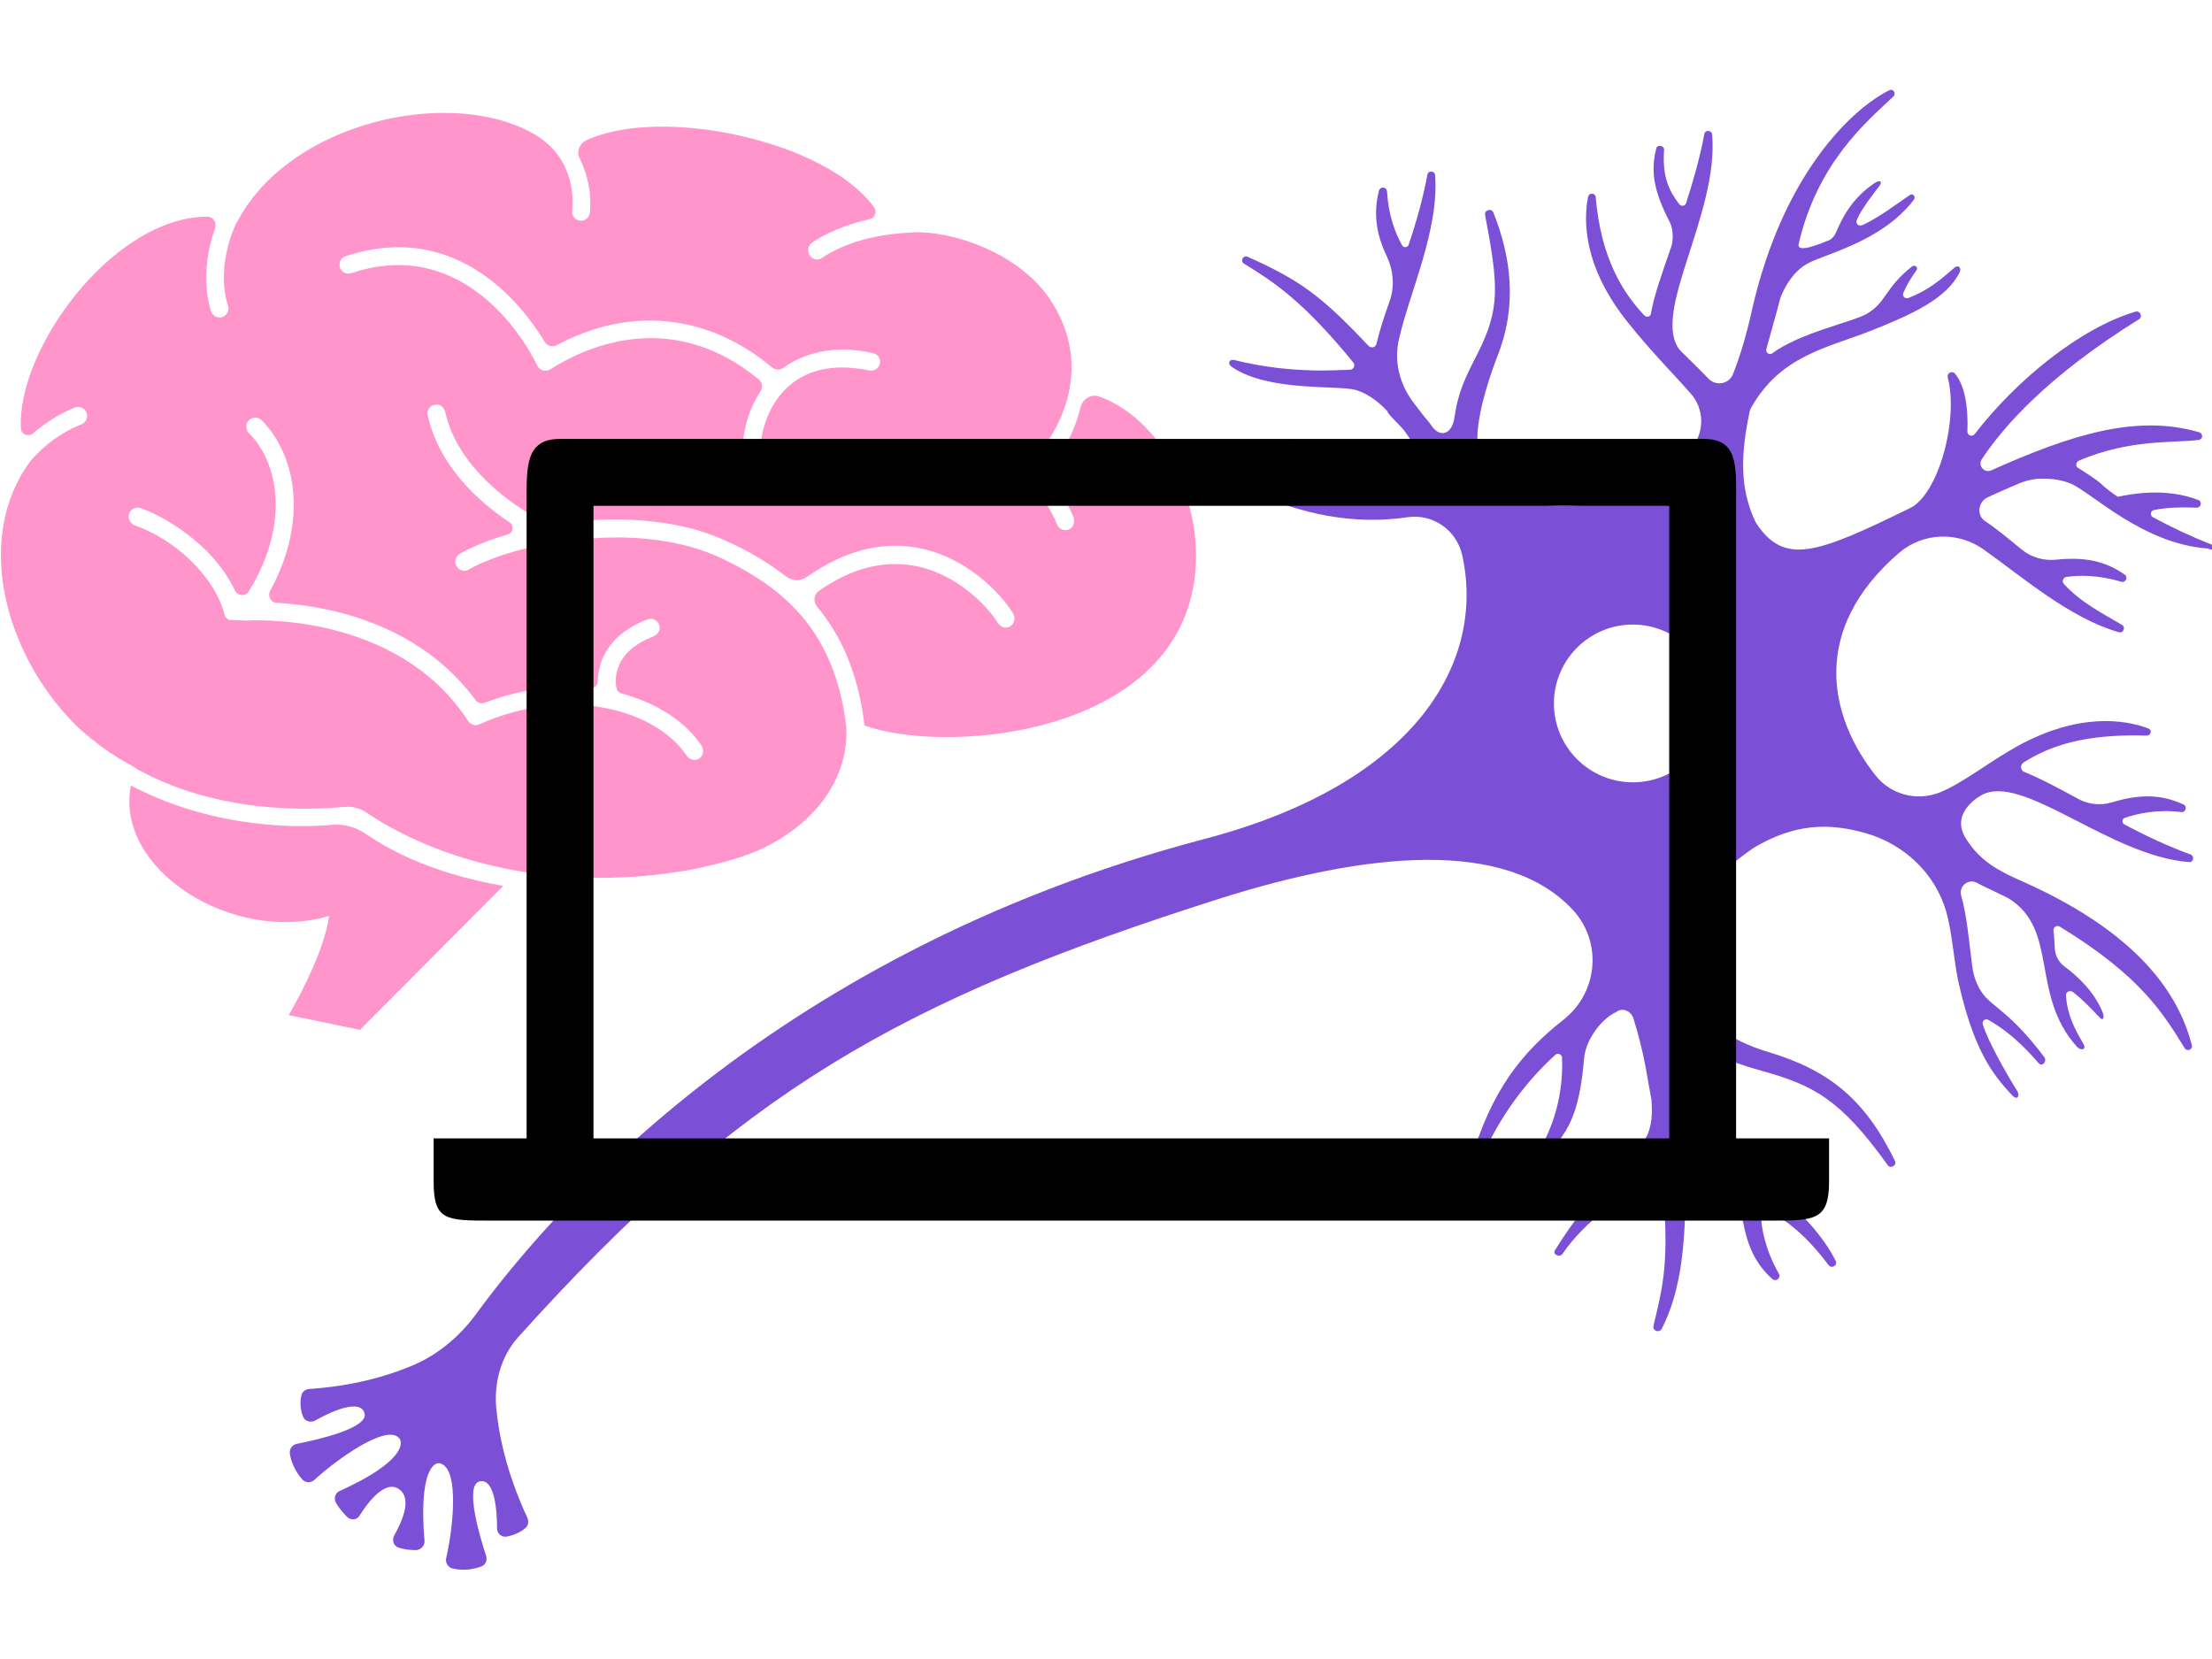
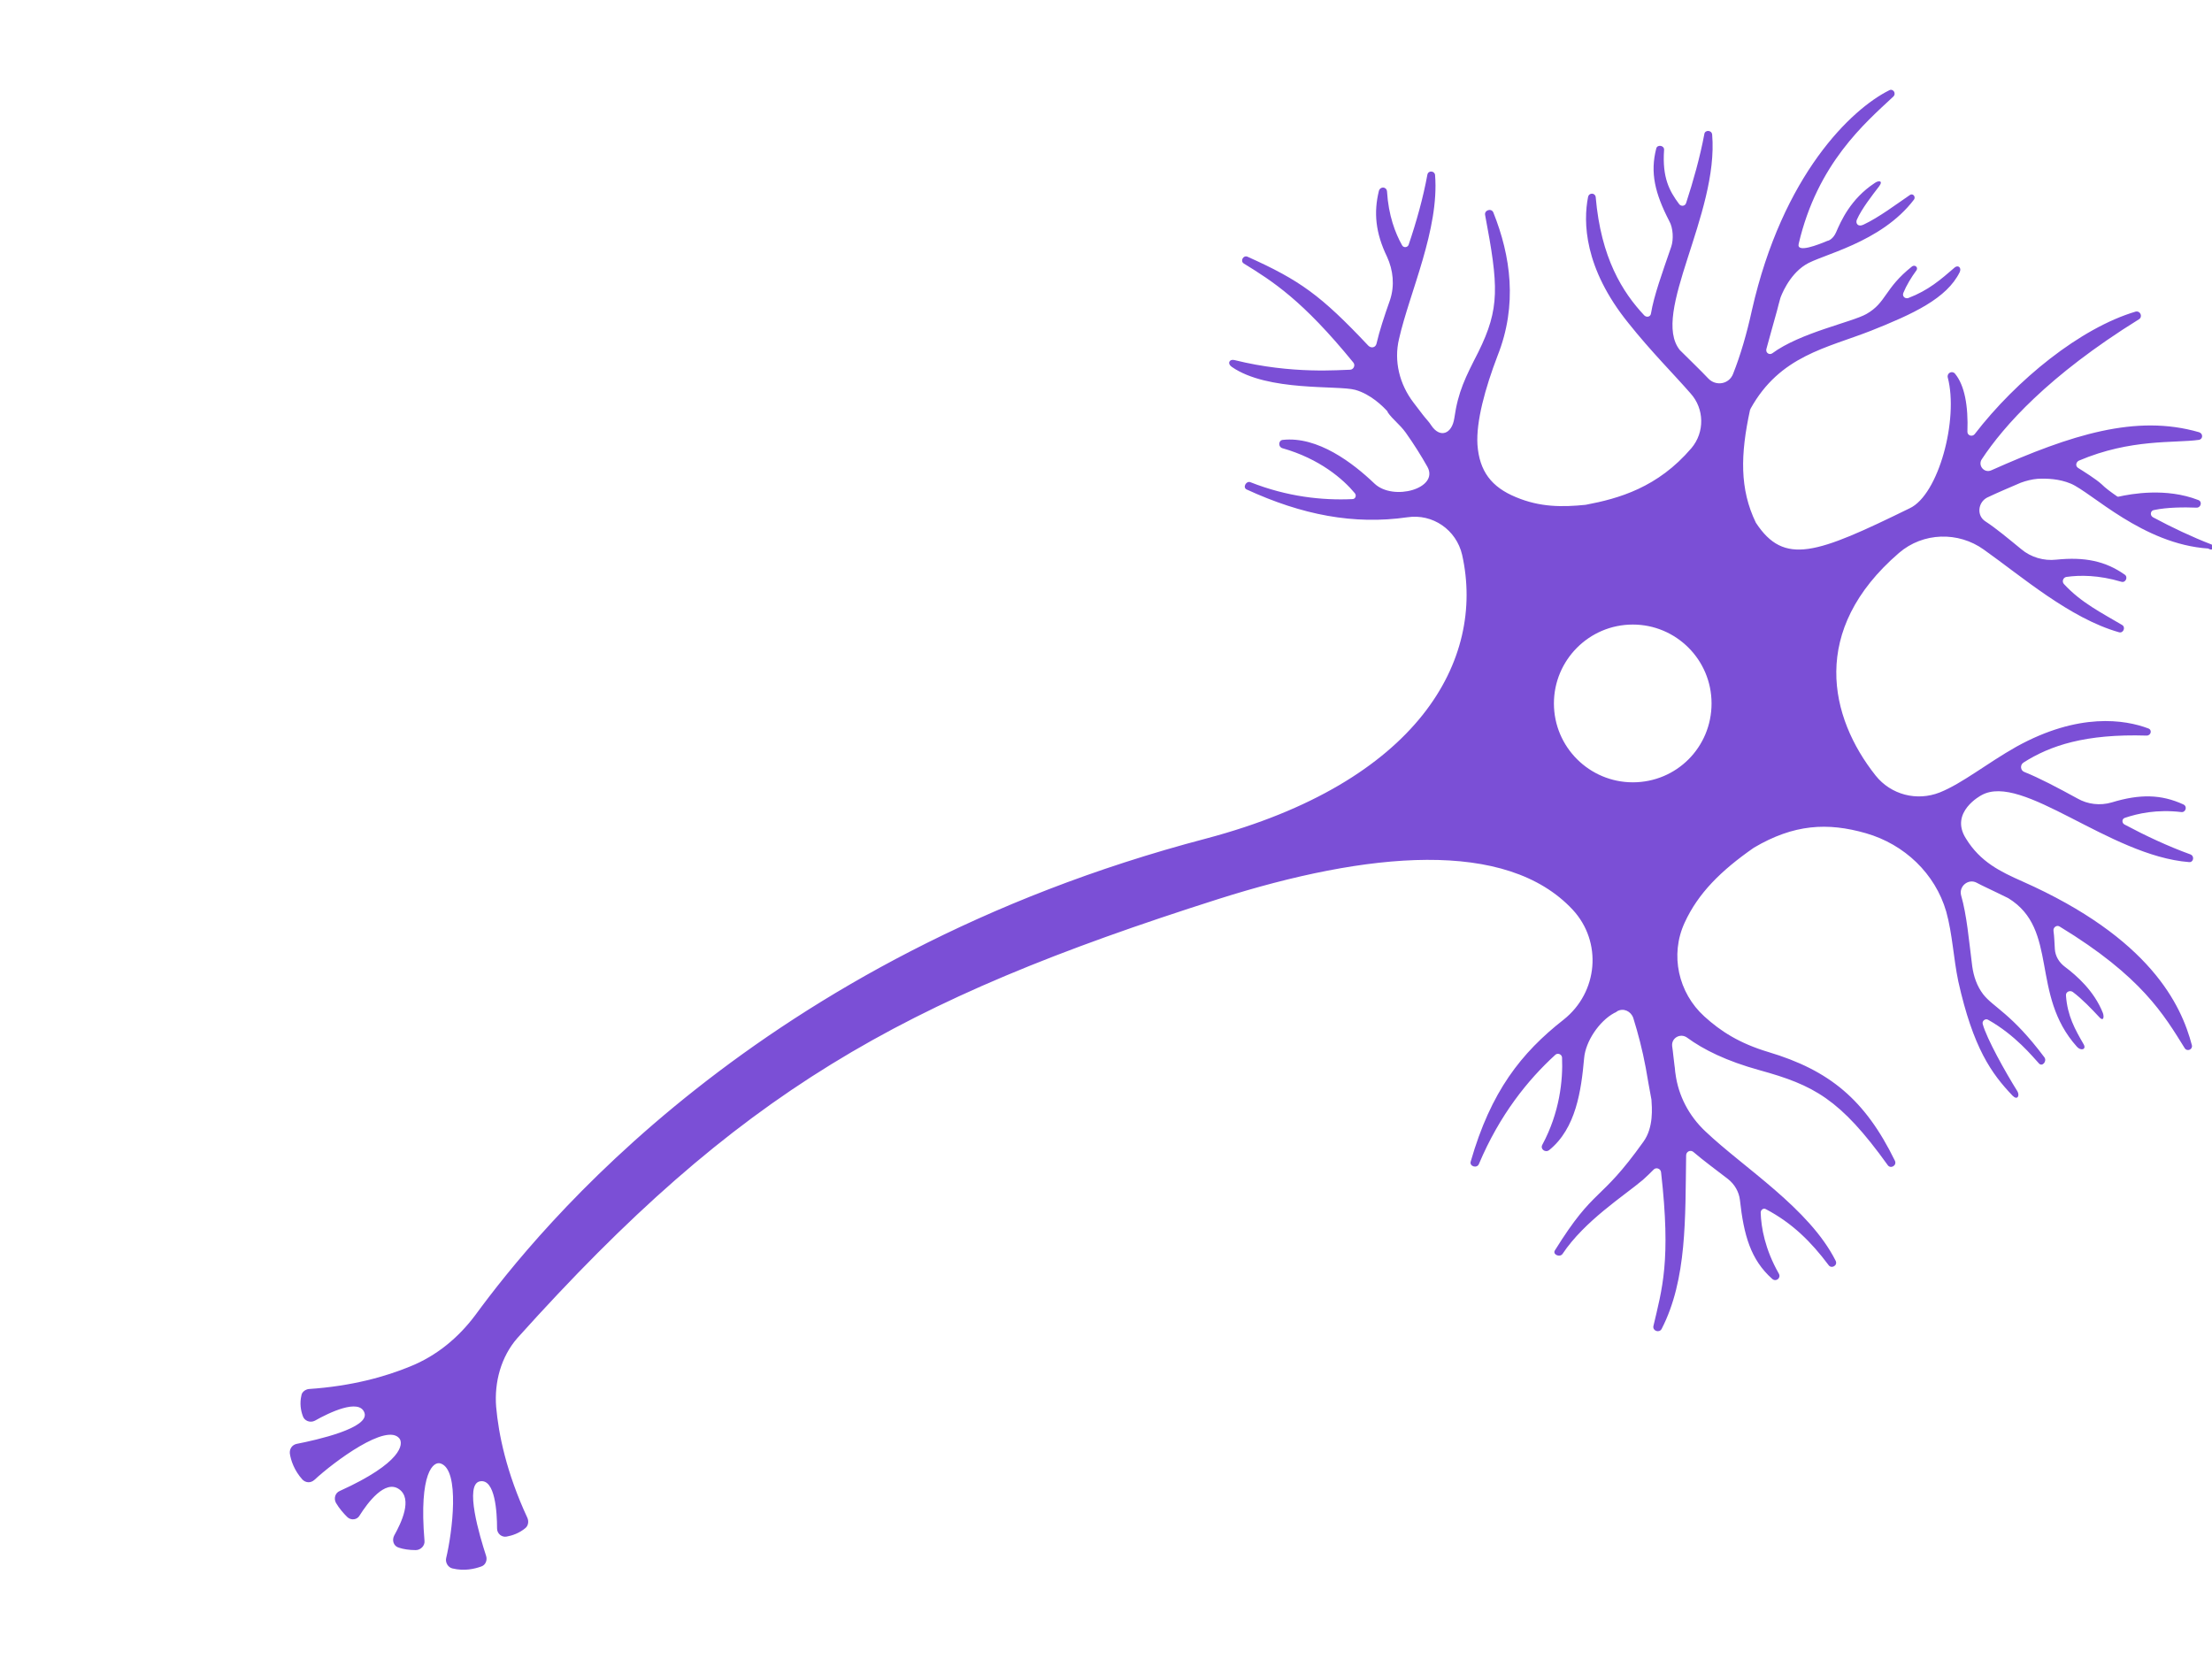
<svg xmlns="http://www.w3.org/2000/svg" width="100%" height="100%" viewBox="0 0 800 600" version="1.1" xml:space="preserve" style="fill-rule:evenodd;clip-rule:evenodd;stroke-linejoin:round;stroke-miterlimit:2;">
  <g transform="matrix(1.574,0,0,1.574,-1788.6,-235.525)">
    <path d="M1570.38,170.409C1561.76,174.718 1545.96,189.728 1538.89,220.883C1537.68,226.407 1536.24,231.288 1534.58,235.486C1533.69,237.917 1530.62,238.469 1528.85,236.591C1526.97,234.603 1524.75,232.497 1522.32,230.066C1515.58,221.67 1531.29,198.898 1529.75,180.559C1529.63,179.454 1528.06,179.461 1527.95,180.455C1526.95,185.758 1525.43,191.185 1523.77,196.267C1523.55,197.041 1522.56,197.137 1522.12,196.474C1519.9,193.492 1518.26,190.412 1518.7,184.115C1518.81,183.01 1517.12,182.775 1516.9,183.77C1515.47,189.294 1516.59,194.037 1519.9,200.445C1520.79,201.991 1520.91,204.657 1520.35,206.314C1518.26,212.39 1516.36,217.589 1515.69,221.677C1515.58,222.45 1514.69,222.644 1514.14,222.091C1509.17,216.788 1504.2,208.951 1502.99,194.921C1502.88,193.927 1501.45,193.816 1501.23,194.921C1500.12,200.555 1500.24,211.182 1510.52,223.886C1515.71,230.404 1521.02,235.7 1524.77,240.009C1527.98,243.544 1528.07,248.964 1524.98,252.61C1517.25,261.669 1508.3,264.189 1500.68,265.626C1495.26,266.178 1490.18,266.185 1484.66,263.865C1479.02,261.545 1476.26,257.892 1475.82,251.816C1475.49,246.513 1477.57,238.89 1480.44,231.378C1485.09,219.668 1483.45,208.42 1479.48,198.477C1479.04,197.372 1477.36,197.924 1477.58,199.029C1480.67,215.38 1481,220.462 1476.03,230.515C1473.04,236.37 1471.39,239.553 1470.5,245.74C1469.95,249.386 1467.21,250.38 1465.22,247.397C1464.67,246.513 1463.88,245.761 1463.22,244.877C1462.44,243.883 1461.77,242.999 1461.11,242.115C1457.91,237.917 1456.58,232.593 1457.8,227.511C1460.23,216.795 1467.08,202.33 1466.08,189.846C1465.97,188.852 1464.54,188.748 1464.32,189.742C1463.33,195.156 1461.77,200.673 1460.01,205.865C1459.79,206.528 1458.82,206.631 1458.49,205.969C1456.94,203.207 1455.37,199.133 1455.04,193.609C1454.92,192.504 1453.5,192.401 1453.17,193.505C1451.96,198.477 1452.38,203.103 1455.04,208.627C1456.47,211.72 1456.83,215.255 1455.73,218.57C1454.4,222.326 1453.28,225.744 1452.62,228.616C1452.4,229.5 1451.42,229.728 1450.75,229.065C1439.82,217.465 1435.04,214.04 1423,208.627C1422,208.185 1421.25,209.628 1422.13,210.18C1428.76,214.268 1435.59,218.57 1447.3,232.932C1447.85,233.594 1447.32,234.589 1446.54,234.589C1444.44,234.589 1433.29,235.694 1420.03,232.379C1418.81,232.048 1418.27,233.159 1419.37,233.933C1427.66,239.678 1443.77,238.11 1447.75,239.215C1451.29,240.209 1454.07,242.971 1455.17,244.186L1455.17,244.324C1456.39,246.092 1457.91,247.066 1459.35,249.054C1461.23,251.706 1462.89,254.35 1464.32,256.891C1467.08,261.863 1456.48,264.845 1452.17,260.758C1447.2,256.007 1439.14,249.828 1431.08,250.711C1430.08,250.822 1429.98,252.279 1430.97,252.61C1439.59,255.041 1445,259.764 1447.65,262.967C1448.09,263.52 1447.76,264.314 1447.1,264.314C1440.13,264.645 1432.08,263.761 1423.69,260.447C1422.69,260.005 1421.8,261.662 1422.79,262.104C1435.5,267.959 1447.43,270.259 1459.7,268.491C1465.55,267.607 1470.97,271.377 1472.3,277.122C1477.71,301.316 1462.22,329.377 1413.5,342.303C1310.43,369.37 1259.83,432.334 1245.58,451.778C1241.71,456.97 1236.64,461.189 1230.56,463.62C1224.93,465.94 1217.2,468.135 1207.26,468.798C1206.49,468.909 1205.71,469.475 1205.6,470.248C1205.16,472.126 1205.47,473.763 1205.91,474.978C1206.24,476.083 1207.57,476.635 1208.67,476.083C1211.99,474.205 1218.85,470.904 1220.07,474.218C1221.39,477.754 1209.03,480.516 1204.5,481.4C1203.5,481.62 1202.83,482.504 1202.94,483.609C1203.16,485.156 1203.93,487.482 1205.81,489.582C1206.58,490.355 1207.69,490.458 1208.57,489.685C1213.1,485.487 1225.27,476.435 1228.14,480.191C1229.03,481.406 1228.8,485.687 1214.44,492.205C1213.33,492.647 1212.99,493.973 1213.54,494.967C1214.32,496.293 1215.32,497.405 1216.1,498.178C1216.98,499.062 1218.41,498.862 1218.96,497.867C1220.84,494.884 1224.8,489.582 1228.01,491.791C1231.21,494.001 1228.56,499.511 1226.9,502.493C1226.35,503.598 1226.79,504.924 1228.01,505.255C1229,505.587 1230.33,505.808 1231.87,505.808C1232.98,505.808 1233.99,504.807 1233.88,503.702C1232.55,487.904 1235.98,485.259 1237.64,485.922C1242.06,487.469 1240.28,501.706 1238.85,507.672C1238.63,508.666 1239.3,509.799 1240.3,510.02C1243.06,510.682 1245.38,510.123 1246.93,509.571C1247.92,509.239 1248.36,508.114 1248.03,507.12C1246.59,502.701 1242.93,490.548 1246.68,489.996C1250.11,489.443 1250.55,497.08 1250.55,500.836C1250.55,502.052 1251.66,502.921 1252.76,502.701C1253.98,502.48 1255.64,501.948 1257.08,500.733C1257.74,500.18 1257.86,499.193 1257.53,498.42C1252.66,487.924 1250.9,479.169 1250.34,472.872C1249.9,467.238 1251.45,461.403 1255.21,457.095C1306.03,400.531 1343.02,379.527 1416.27,356.216C1450.73,345.279 1482.46,342.317 1497.71,358.667C1504.56,366.069 1503.56,377.642 1495.6,383.939C1485.88,391.562 1478.9,400.4 1474.27,416.529C1473.93,417.634 1475.72,418.186 1476.16,417.082C1480.91,405.813 1487.4,397.762 1493.7,392.017C1494.25,391.465 1495.26,391.9 1495.26,392.673C1495.48,397.866 1494.71,405.261 1490.73,412.663C1490.18,413.657 1491.4,414.568 1492.29,413.905C1498.47,408.934 1499.67,400.179 1500.33,392.777C1500.66,388.91 1503.78,384.298 1507.2,382.42C1507.42,382.309 1507.74,382.192 1507.96,381.971C1509.4,381.198 1511.07,381.978 1511.62,383.524C1512.72,387.06 1513.71,390.788 1514.49,394.986C1514.93,397.527 1515.36,399.986 1515.8,402.305C1515.91,404.073 1516.36,408.692 1513.93,412.007C1503.77,426.258 1502.88,422.053 1493.6,436.967C1493.05,437.851 1494.7,438.645 1495.36,437.761C1500.44,430.138 1509.52,424.387 1513.83,420.741C1514.71,419.968 1515.47,419.201 1516.25,418.428C1516.8,417.765 1517.9,418.097 1518.01,418.98C1520.33,439.418 1518.23,445.826 1516.25,454.333C1516.03,455.438 1517.59,455.983 1518.14,454.989C1524,443.61 1523.55,429.476 1523.77,415.114C1523.77,414.23 1524.77,413.767 1525.43,414.32C1527.75,416.308 1530.5,418.325 1533.37,420.534C1534.92,421.749 1535.91,423.489 1536.13,425.367C1537.02,433.432 1538.58,439.073 1543.55,443.492C1544.44,444.266 1545.63,443.278 1545.07,442.284C1541.87,436.65 1541.01,431.692 1540.9,428.267C1540.9,427.604 1541.55,427.142 1542.1,427.473C1548.18,430.677 1552.49,434.979 1556.47,440.282C1557.13,441.276 1558.68,440.42 1558.12,439.315C1552.05,427.273 1537.03,417.986 1528.19,409.59C1524.43,406.055 1521.98,401.415 1521.32,396.333C1521.21,395.78 1521.22,395.124 1521.11,394.572C1520.89,393.025 1520.78,391.451 1520.56,390.015C1520.34,388.137 1522.43,386.942 1523.98,388.047C1527.74,390.809 1533.03,393.44 1540.65,395.539C1553.03,398.963 1559.13,402.078 1570.07,417.323C1570.73,418.318 1572.28,417.427 1571.73,416.322C1564.88,402.292 1556.69,395.559 1542.66,391.361C1536.03,389.373 1531.71,386.604 1527.95,383.179C1521.98,377.766 1520,369.038 1523.43,361.636C1526.52,354.897 1531.72,349.712 1539.34,344.409C1548.51,338.996 1556.26,338.554 1565.1,341.095C1573.93,343.636 1580.99,350.354 1583.53,359.082C1584.97,364.274 1585.19,369.798 1586.3,375.101C1589.72,390.457 1593.93,396.326 1598.79,401.408C1599.9,402.513 1600.45,401.401 1599.9,400.407C1597.13,395.988 1592.81,388.254 1591.92,384.94C1591.7,384.167 1592.58,383.607 1593.13,383.939C1599.43,387.474 1603.43,392.473 1604.87,394.02C1605.64,394.793 1606.74,393.453 1606.08,392.57C1598.56,382.516 1594.35,381.087 1592.03,378.104C1590.59,376.226 1589.84,374.003 1589.51,371.683C1588.73,365.607 1588.28,359.993 1586.95,355.353C1586.4,353.254 1588.63,351.459 1590.51,352.453C1591.94,353.226 1593.48,353.889 1595.03,354.663C1595.91,355.104 1596.91,355.567 1597.79,356.009C1609.5,363.19 1602.74,378.111 1613.57,390.153C1614.45,391.147 1615.79,390.816 1615.12,389.601C1613.13,386.176 1611.38,383.055 1611.05,378.415C1610.94,377.531 1611.94,377.11 1612.6,377.552C1614.81,379.209 1616.99,381.522 1618.54,383.179C1619.64,384.505 1619.87,383.414 1619.54,382.42C1617.55,377.338 1613.46,373.775 1610.81,371.786C1609.48,370.792 1608.6,369.37 1608.49,367.713C1608.38,366.166 1608.4,365.158 1608.18,363.501C1608.07,362.727 1608.93,362.092 1609.6,362.534C1628.49,374.023 1633.57,382.841 1638.32,390.464C1638.87,391.348 1640.2,390.802 1639.98,389.808C1637.55,380.528 1630.39,365.178 1601,352.142C1596.03,349.933 1591.37,347.716 1588.06,342.303C1584.19,336.227 1591.61,332.36 1591.61,332.36C1601,327.057 1620.98,346.287 1639.32,347.723C1640.32,347.834 1640.66,346.404 1639.67,345.963C1634.48,344.084 1629.26,341.633 1624.51,339.092C1623.85,338.761 1623.84,337.76 1624.62,337.539C1627.6,336.544 1631.93,335.564 1637.56,336.227C1638.56,336.337 1639.01,334.908 1638.01,334.466C1632.93,332.146 1628.06,332.029 1621.54,334.017C1618.89,334.791 1616.03,334.445 1613.71,333.12C1609.07,330.579 1604.87,328.369 1601.55,327.044C1600.56,326.712 1600.43,325.386 1601.31,324.834C1607.39,320.967 1615.45,318.212 1629.59,318.654C1630.58,318.654 1630.93,317.328 1629.93,316.997C1624.63,315.008 1614.02,313.255 1599.65,321.209C1592.81,325.076 1587.28,329.605 1582.08,331.704C1576.78,333.803 1570.84,332.257 1567.31,327.838C1556.7,314.47 1552.03,294.46 1572.69,276.673C1578.22,271.923 1586.31,271.716 1592.16,275.914C1600.89,282.101 1611.93,291.698 1623.2,294.902C1624.19,295.233 1624.84,293.797 1623.96,293.245C1619.32,290.483 1614.58,288.163 1610.6,283.854C1610.05,283.302 1610.38,282.308 1611.15,282.197C1614.25,281.755 1618.56,281.755 1623.75,283.302C1624.75,283.633 1625.4,282.197 1624.51,281.645C1620.09,278.551 1615.36,277.564 1608.84,278.227C1605.97,278.558 1602.97,277.688 1600.76,275.81C1597.78,273.38 1595.02,271.046 1592.47,269.389C1590.49,268.063 1590.82,265.073 1592.92,263.969C1595.46,262.753 1598.12,261.655 1600.66,260.551C1601.87,260.109 1603.2,259.763 1604.52,259.653C1606.73,259.543 1609.5,259.653 1612.15,260.758C1616.9,262.746 1628.72,274.678 1643.74,275.672C1644.96,276.446 1645.28,275.037 1644.4,274.705C1640.09,273.048 1635.35,270.811 1631.04,268.491C1630.26,268.049 1630.47,266.944 1631.25,266.834C1634.34,266.171 1638.21,266.171 1641.08,266.282C1642.08,266.282 1642.42,264.852 1641.43,264.521C1634.03,261.649 1626.08,263.099 1623.1,263.761C1622.99,263.761 1622.86,263.768 1622.75,263.658C1621.32,262.664 1620.11,261.78 1619.23,260.896C1617.9,259.681 1615.03,257.906 1613.81,257.133C1613.15,256.691 1613.35,255.807 1614.02,255.476C1625.95,250.394 1636.01,251.485 1641.53,250.711C1642.53,250.601 1642.63,249.282 1641.64,248.951C1627.16,244.753 1612.26,249.51 1593.92,257.685C1592.27,258.459 1590.72,256.567 1591.72,255.13C1596.69,247.618 1606.84,236.025 1627.83,222.989C1628.71,222.436 1628.17,221.007 1627.07,221.228C1614.36,224.984 1599.67,236.916 1590.06,249.399C1589.51,250.062 1588.4,249.731 1588.4,248.847C1588.62,242.881 1587.75,238.138 1585.54,235.486C1584.87,234.713 1583.66,235.355 1583.88,236.349C1586.42,245.961 1581.77,263.326 1575.14,266.42C1553.71,276.915 1546.31,279.677 1539.79,269.734C1536.04,262.001 1536.24,254.04 1538.44,243.876C1538.44,243.765 1538.58,243.641 1538.58,243.53C1545.32,231.378 1556.04,229.624 1566.2,225.647C1575.92,221.78 1583.66,218.224 1586.64,212.148C1587.08,211.154 1586.31,210.491 1585.54,211.044C1582.22,213.916 1579.44,216.353 1574.8,218.121C1574.03,218.342 1573.36,217.686 1573.69,216.913C1574.36,215.255 1575.48,213.391 1576.7,211.734C1577.14,211.071 1576.36,210.394 1575.7,210.836C1569.29,215.918 1569.84,219.129 1565.2,221.78C1561.89,223.659 1549.96,226.075 1543.55,230.826C1542.89,231.268 1541.99,230.708 1542.21,229.824C1542.98,227.063 1543.78,224.08 1544.66,220.986C1544.88,219.992 1545.2,219.005 1545.42,218.121C1545.53,217.789 1547.28,212.922 1551.15,210.491C1554.68,208.171 1568.52,205.527 1576.14,195.473C1576.59,194.811 1575.81,193.92 1575.14,194.472C1572.05,196.571 1568.08,199.582 1564.55,201.239C1563.22,201.902 1562.66,200.907 1562.99,200.134C1564.1,197.593 1566.63,194.382 1568.07,192.504C1569.17,191.068 1567.95,191.047 1567.07,191.71C1561.54,195.356 1559.33,200.459 1558.23,202.999C1557.56,204.546 1556.48,204.967 1556.26,204.967C1554.16,205.851 1549.08,207.867 1549.63,205.658C1553.94,187.208 1564.86,177.901 1571.38,171.824C1572.15,171.051 1571.26,169.857 1570.38,170.409ZM1511.52,293.141C1521.46,293.141 1529.61,301.213 1529.61,311.266C1529.61,321.319 1521.57,329.391 1511.52,329.391C1501.57,329.391 1493.39,321.319 1493.39,311.266C1493.39,301.323 1501.46,293.141 1511.52,293.141Z" style="fill:rgb(123,79,214);fill-rule:nonzero;" />
  </g>
  <g transform="matrix(1.574,0,0,1.574,-1788.6,-425.062)">
-     <path d="M1237.78,295.999C1219.79,296.193 1199.4,304.873 1190.91,320.893L1190.82,320.893C1185.77,331.631 1188.5,339.702 1188.71,340.193C1189.13,341.246 1188.58,342.448 1187.53,342.869C1187.32,342.94 1187.17,343.001 1186.96,343.001C1186.05,343.071 1185.2,342.505 1184.85,341.663C1184.71,341.172 1181.91,333.258 1185.77,322.45C1186.19,321.187 1185.35,319.84 1184.02,319.84C1162.33,319.84 1140.16,350.309 1141.14,368.487C1141.21,369.891 1142.83,370.513 1143.88,369.671C1146.83,367.145 1150.05,365.109 1153.49,363.705C1154.4,363.355 1155.45,363.631 1156.01,364.473C1156.78,365.596 1156.22,367.145 1155.02,367.566C1150.25,369.461 1146.46,372.413 1143.38,375.922C1129.55,394.662 1138.39,422.376 1154.96,437.817C1157.84,440.343 1160.78,442.528 1163.73,444.353C1165.06,445.125 1167.73,446.537 1167.66,446.678C1186.26,457.065 1207.26,456.223 1215.54,455.451C1217.29,455.31 1219.05,455.718 1220.45,456.701C1223.4,458.666 1243.32,472.497 1276.8,471.725C1285.08,471.514 1295.26,470.536 1306.14,467.097C1320.53,462.535 1331.68,450.959 1330.77,436.852C1328.38,417.621 1319.27,406.172 1301.45,398.03C1292.67,394.03 1282.62,393.319 1274.97,393.6C1270.41,393.811 1266.36,394.311 1262.85,394.872L1262.34,395.004C1250.27,397.109 1244.16,400.833 1244.09,400.904C1243.81,401.114 1243.47,401.189 1243.19,401.189C1242.42,401.259 1241.71,400.904 1241.29,400.202C1240.65,399.219 1241.01,397.96 1241.92,397.329C1242.2,397.188 1245.86,394.938 1253.02,392.832C1254.28,392.481 1254.49,390.793 1253.44,390.091C1246.49,385.458 1237.29,377.317 1234.62,365.526C1234.34,364.403 1235.05,363.28 1236.17,363.07C1237.3,362.789 1238.35,363.499 1238.63,364.693C1241.58,377.817 1254.41,386.248 1260.3,389.477C1261.78,390.249 1263.47,390.591 1265.08,390.31C1271.89,389.327 1288.87,387.775 1303.11,394.302C1308.45,396.688 1313.03,399.443 1316.89,402.461C1318.29,403.584 1320.33,403.645 1321.8,402.592C1330.15,396.697 1338.5,394.455 1346.85,395.859C1358.15,397.824 1366.14,406.176 1369.09,410.949C1369.65,411.861 1369.51,413.12 1368.67,413.822C1368.32,414.103 1367.97,414.239 1367.55,414.239C1366.85,414.309 1366.09,413.954 1365.67,413.252C1363.28,409.392 1356.11,401.689 1346.15,400.004C1339.06,398.811 1331.82,400.693 1324.52,405.817C1323.33,406.659 1323.13,408.269 1324.04,409.392C1326.85,412.761 1329.17,416.568 1330.92,420.709C1332.89,425.482 1334.28,430.658 1334.98,436.764C1353.02,443.151 1400.61,439.58 1409.66,408.558C1415.21,389.608 1404.75,366.868 1388.96,361.183C1387.07,360.481 1385.11,361.674 1384.62,363.64C1383.21,369.465 1380.46,374.106 1377.8,377.194C1377.09,377.966 1377.09,379.159 1377.8,380.002C1379.06,381.475 1380.96,384.208 1382.99,388.841C1383.41,389.823 1383.06,391.157 1382.07,391.648C1381.79,391.788 1381.59,391.845 1381.31,391.845C1380.39,391.916 1379.55,391.372 1379.2,390.529C1379.2,390.459 1377.59,386.248 1374.29,382.458C1370.01,377.615 1364.95,375.72 1359.2,376.843C1357.93,377.054 1356.74,376.137 1356.74,374.804C1356.74,373.751 1357.51,372.904 1358.5,372.764C1364.6,371.571 1369.44,373.536 1371.83,374.869C1372.88,375.431 1374.22,375.216 1374.99,374.233C1380.46,367.776 1387.55,353.472 1377.44,338.592C1371.13,329.328 1358.07,323.766 1347.68,323.415C1346.84,323.415 1346.07,323.432 1345.23,323.503C1343.47,323.643 1340.26,323.766 1335.9,324.819C1329.1,326.433 1325.38,329.249 1325.31,329.249C1324.4,329.951 1323.12,329.749 1322.41,328.767C1321.78,327.854 1321.94,326.503 1322.85,325.871C1323.2,325.591 1327.91,322.235 1336.19,320.41C1337.38,320.129 1337.93,318.651 1337.15,317.668C1326.2,302.368 1288.24,294.292 1271.05,302.293C1269.43,303.066 1268.74,305.026 1269.58,306.57C1271.47,310.36 1272.3,314.712 1271.88,318.853C1271.81,319.906 1270.98,320.691 1270,320.761L1269.64,320.761C1268.52,320.621 1267.68,319.629 1267.82,318.436C1267.96,317.032 1268.94,306.864 1259.47,301.109C1253.63,297.578 1245.95,295.911 1237.78,295.999ZM1228.19,326.858C1234.87,326.908 1241.2,328.942 1247.12,332.978C1254.07,337.68 1258.77,344.124 1261.51,348.616C1262.07,349.528 1263.27,349.875 1264.25,349.383C1281.02,340.329 1299.06,342.163 1313.8,354.516C1314.5,355.077 1315.55,355.143 1316.32,354.582C1318.99,352.616 1326.08,348.629 1336.96,351.226C1338.08,351.366 1338.77,352.489 1338.49,353.682C1338.21,354.805 1337.09,355.432 1335.97,355.152C1328.67,353.678 1322.7,354.665 1318.2,358.244C1313.99,361.613 1311.34,367.21 1311.05,373.246C1310.98,374.299 1310.22,375.15 1309.17,375.22C1308.82,375.22 1308.47,375.216 1308.12,374.935C1307.34,374.514 1306.9,373.672 1306.97,372.83C1307.18,368.127 1308.67,363.648 1311.05,359.999C1311.69,359.087 1311.48,357.893 1310.64,357.192C1290.35,340.558 1270.55,349.949 1262.76,354.932C1261.7,355.564 1260.38,355.222 1259.82,354.099C1258.13,350.66 1253.29,342.088 1244.8,336.333C1236.37,330.648 1227.04,329.455 1217.01,332.824C1215.88,333.175 1214.7,332.543 1214.42,331.42C1214.14,330.368 1214.77,329.179 1215.82,328.898C1220.06,327.503 1224.19,326.828 1228.19,326.858ZM1194.9,366.008C1195.45,365.982 1196.01,366.158 1196.43,366.579C1204.15,374.299 1207.39,389.323 1198.41,405.817C1197.78,407.01 1198.54,408.488 1199.88,408.558C1210.89,409.19 1232.25,412.774 1245.65,430.952C1246.14,431.583 1246.98,431.851 1247.76,431.5C1255.69,428.482 1264.11,427.302 1272.04,428.144C1272.95,428.215 1273.72,427.499 1273.72,426.587C1273.72,422.165 1276.03,415.792 1285.15,412.353C1286.27,411.931 1287.48,412.568 1287.83,413.691C1288.18,414.743 1287.54,415.857 1286.49,416.279C1276.03,420.279 1277.93,427.929 1278,428.21C1278.14,428.842 1278.62,429.254 1279.19,429.395C1287.19,431.57 1293.78,435.781 1297.5,441.326C1298.13,442.238 1297.99,443.59 1297.15,444.221C1296.8,444.502 1296.45,444.638 1296.03,444.638C1295.33,444.708 1294.63,444.348 1294.14,443.717C1287.12,433.119 1266.84,427.377 1246.42,436.501C1245.51,436.922 1244.46,436.553 1243.9,435.711C1227.4,410.304 1193.36,412.638 1193.01,412.638L1188.93,412.484C1188.44,412.203 1188.02,411.708 1187.88,411.146C1186.27,404.268 1178.55,394.863 1167.39,390.793C1166.48,390.442 1165.76,389.542 1165.9,388.49C1166.11,387.156 1167.45,386.38 1168.64,386.801C1173.42,388.485 1178.47,391.718 1182.62,395.508C1185.21,397.895 1188.3,401.399 1190.34,405.751C1190.97,407.014 1192.72,407.163 1193.49,405.97C1202.97,390.529 1200.44,376.484 1193.56,369.605C1192.79,368.833 1192.66,367.504 1193.43,366.732C1193.81,366.276 1194.35,366.035 1194.9,366.008ZM1166.41,450.538C1162.62,469.839 1189.85,487.095 1211.96,480.498C1210.77,489.692 1202.68,503.308 1202.68,503.308L1219.05,506.686L1251.97,473.611C1234.28,470.453 1225.14,464.842 1220.3,461.614C1218.05,460.07 1215.4,459.364 1212.73,459.574C1208.52,459.925 1202.06,460.14 1194.48,459.157C1186.62,458.175 1176.58,455.872 1166.41,450.538Z" style="fill:rgb(255,149,202);fill-rule:nonzero;" />
-   </g>
+     </g>
  <g transform="matrix(1.574,0,0,1.574,-1788.6,-235.431)">
-     <path d="M1264.95,250.431C1257.08,250.431 1257.34,256.84 1257.34,264.716L1257.34,411.152L1235.98,411.152L1235.98,421.138C1235.98,430.047 1238.8,430.038 1249.28,430.038L1543.31,430.038C1553.15,430.038 1556.61,430.048 1556.61,421.138C1556.61,415.825 1556.61,411.152 1556.61,411.152L1535.25,411.152L1535.25,264.716C1535.25,256.84 1535.77,250.431 1527.89,250.431L1264.95,250.431ZM1272.71,265.803L1519.88,265.803L1519.88,411.152L1272.71,411.152L1272.71,265.803Z" style="fill-rule:nonzero;" />
-   </g>
+     </g>
</svg>